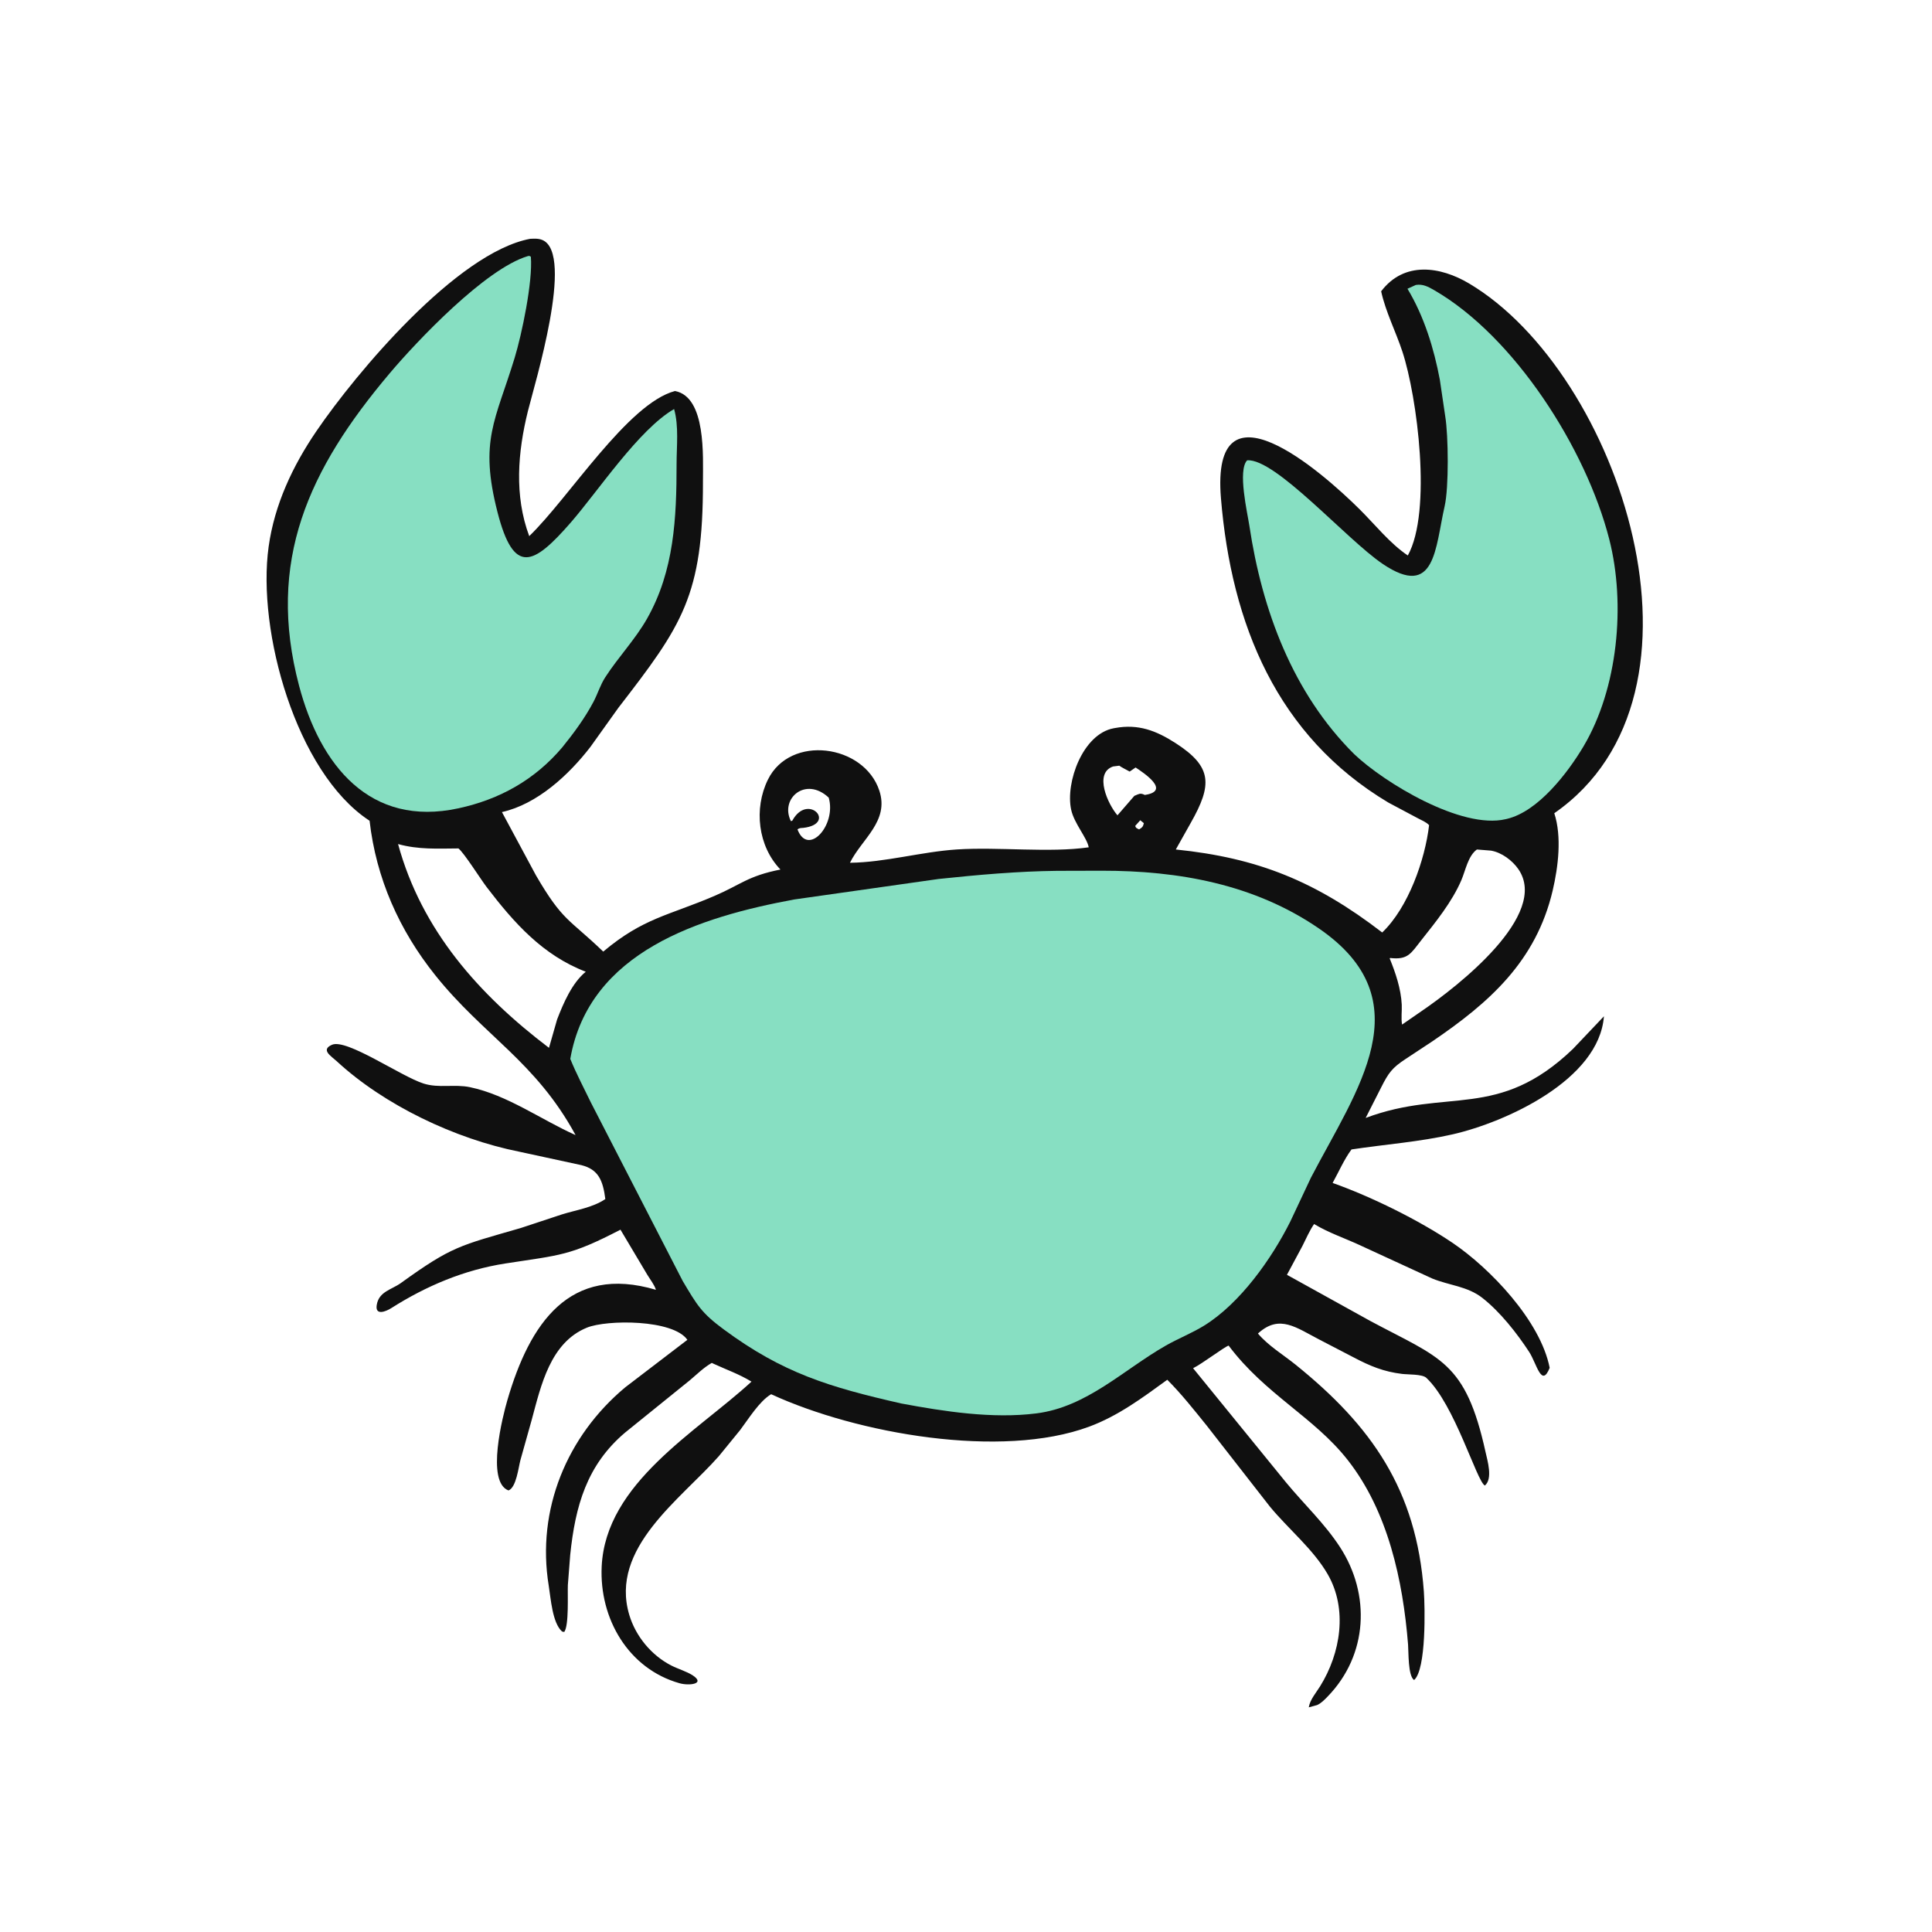
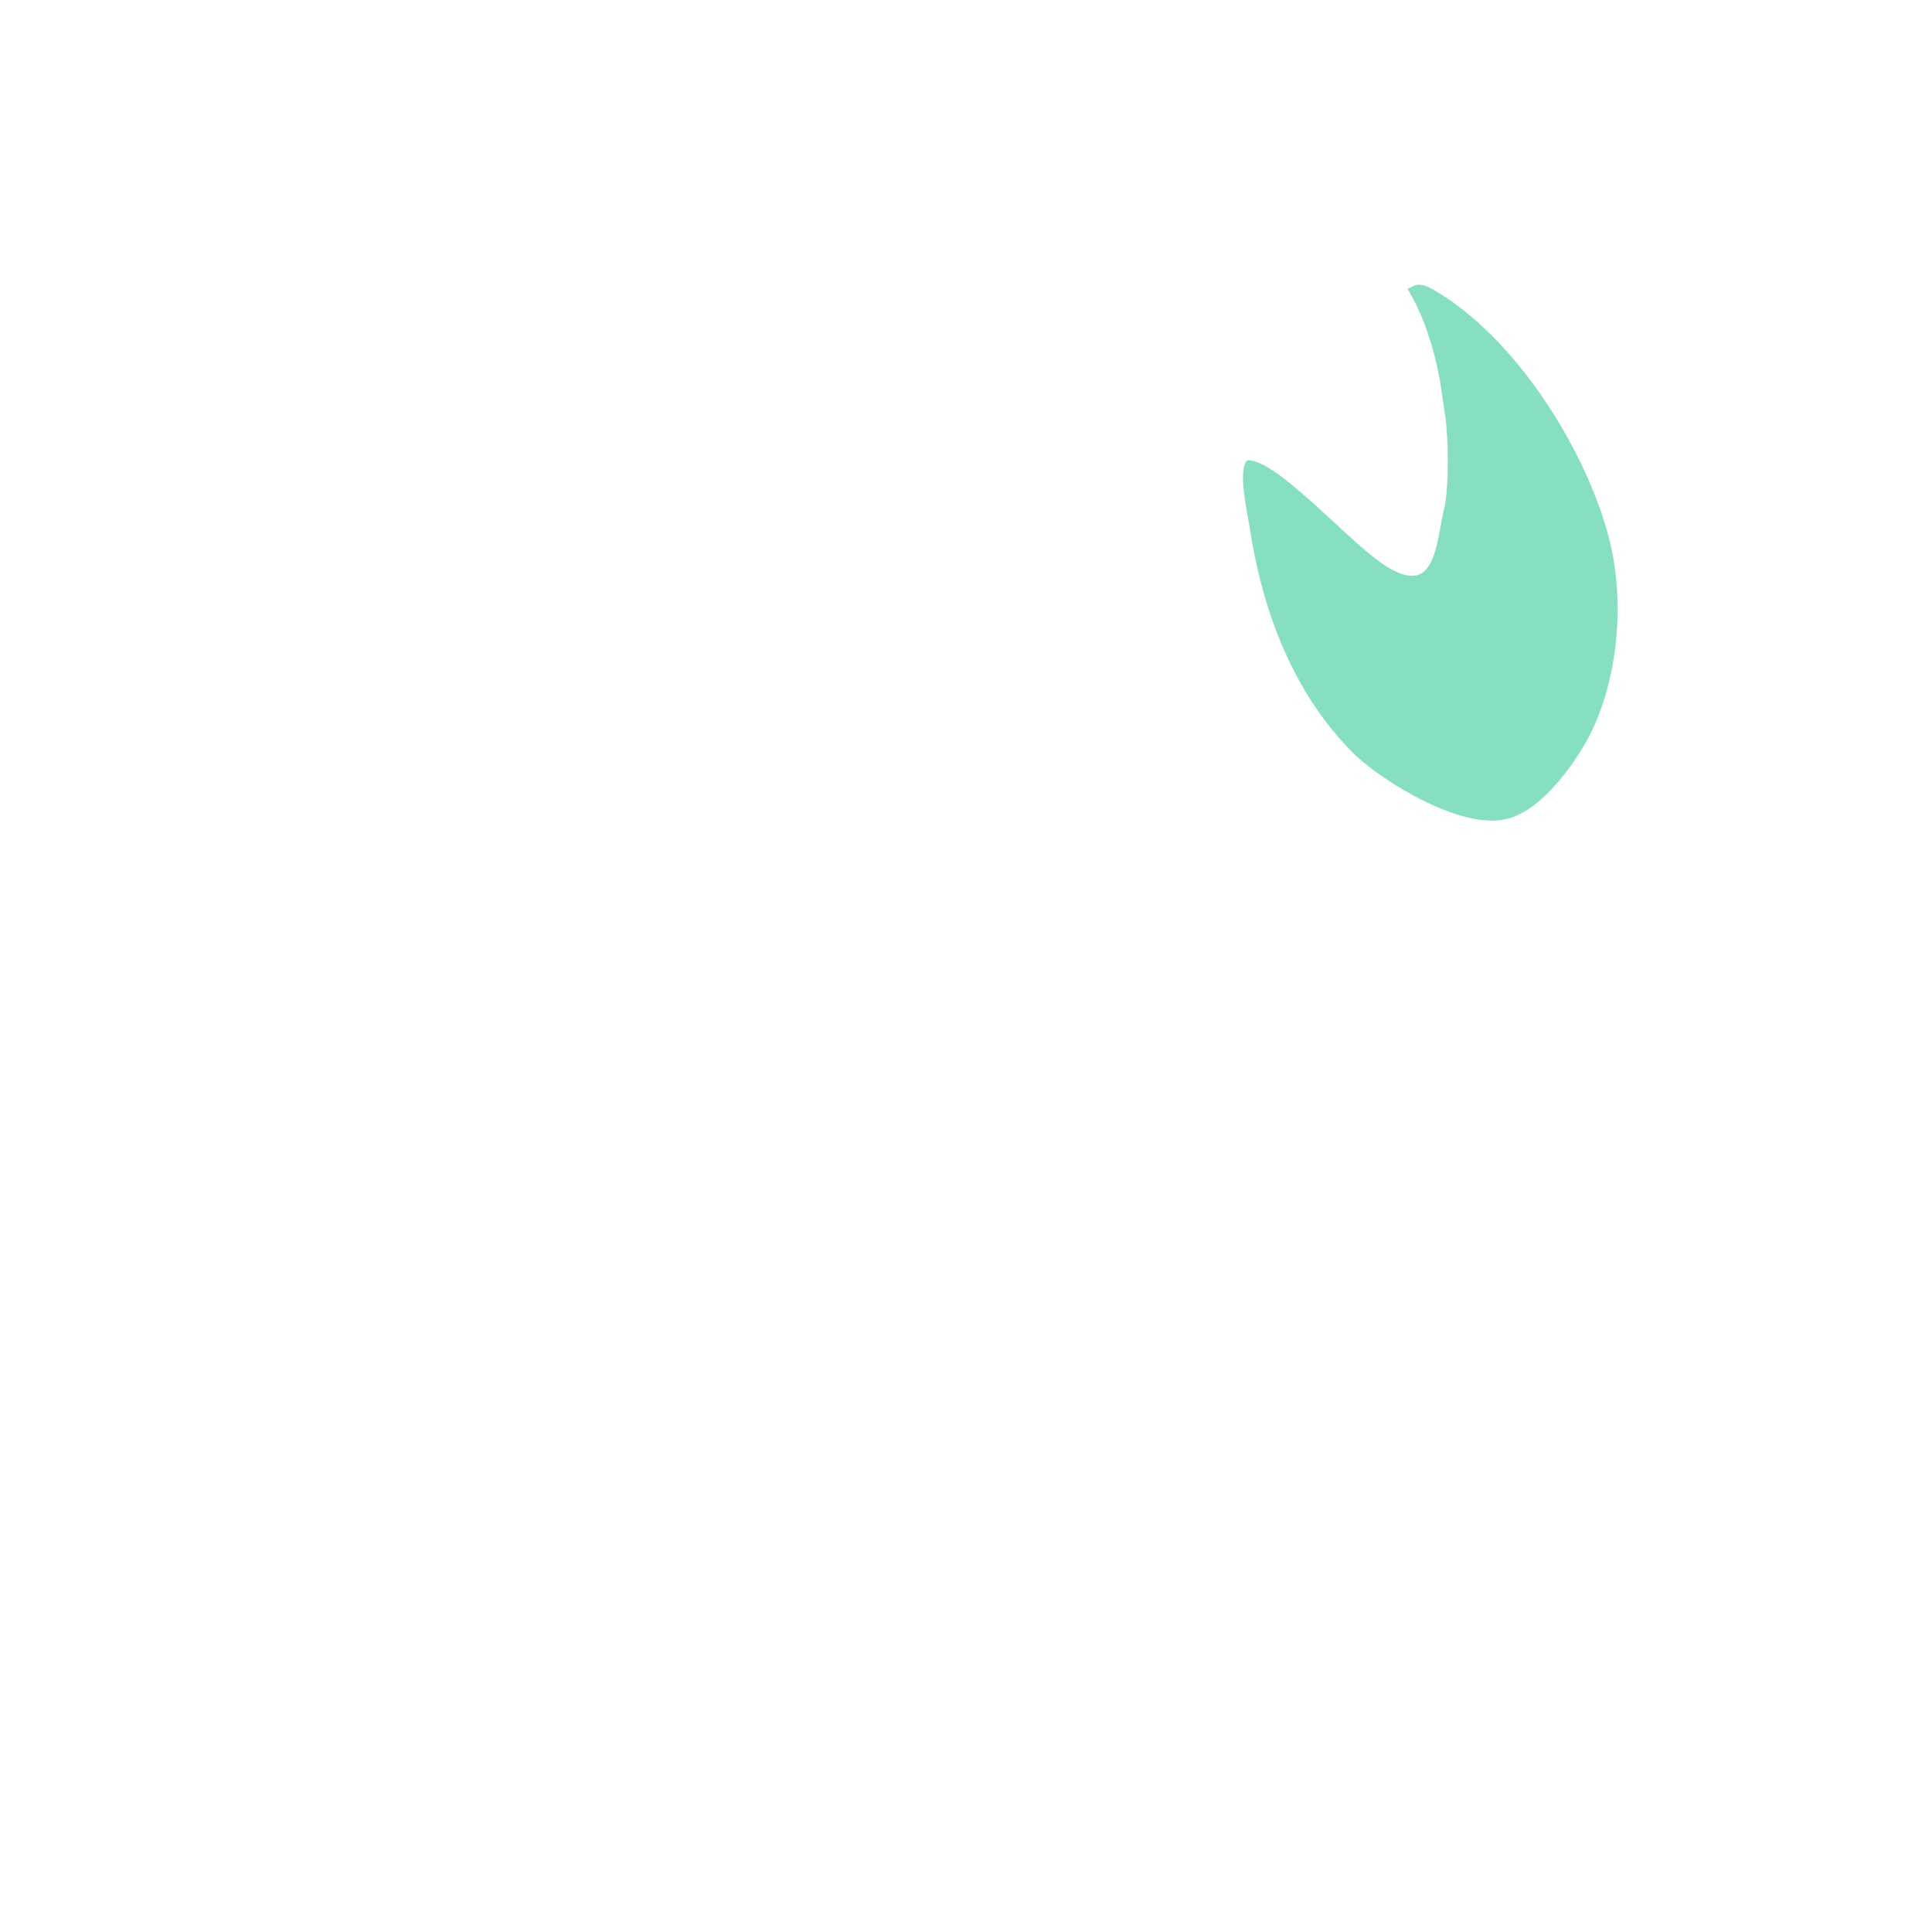
<svg xmlns="http://www.w3.org/2000/svg" version="1.1" style="display: block;" viewBox="0 0 2048 2048" width="640" height="640">
-   <path transform="translate(0,0)" fill="rgb(16,16,16)" d="M 561.931 253.16 C 566.415 252.952 570.947 252.644 575.164 254.5 C 609.119 269.445 566.724 407.057 559.618 435.747 C 548.829 479.309 545.013 525.402 561.012 568.314 C 602.776 528.127 665.527 427.656 715.504 414.497 C 748.8 420.708 745.108 484.426 745.157 510.521 C 745.381 631.479 723.166 662.777 655.488 750.319 L 625.904 791.71 C 602.987 821.43 569.557 852.455 532.076 860.842 L 568.194 928.009 C 596.501 976.533 602.651 973.506 638.445 1007.77 L 639.447 1008.74 C 682.039 972.985 708.401 970.687 757.492 949.656 C 785.431 937.687 792.727 928.571 827.31 921.745 C 803.46 896.986 798.903 857.209 813.986 826.5 C 837.693 778.233 915.854 788.93 932.124 838.082 C 942.861 870.52 913.489 889.277 900.985 914.572 C 938.393 914.169 976.693 902.874 1014.58 900.44 C 1058.89 897.593 1111.92 904.207 1154.1 898.192 C 1152.2 887.82 1138.62 873.007 1135.44 858.16 C 1129.3 829.509 1147.68 778.113 1180.53 771.994 L 1182 771.733 C 1206.67 767.189 1225.66 774.5 1246.35 787.848 C 1285.24 812.943 1285.1 831.956 1262.27 872.254 L 1246.4 900.497 C 1333.25 909.334 1394.53 934.162 1465.2 988.463 C 1492.97 961.92 1510.61 911.326 1514.9 874.713 C 1511.98 871.469 1506.67 869.358 1502.82 867.306 L 1471.7 850.746 C 1353.77 780.268 1305.3 662.017 1294.25 528.093 C 1283.47 397.559 1399.9 498.891 1441.19 539.801 C 1457.42 555.884 1473.41 576.146 1492.35 588.833 C 1518.25 542.123 1502.25 420.377 1486.63 372.833 C 1479.67 351.63 1468.78 330.454 1464.07 308.795 C 1488.56 276.525 1526.95 282.479 1557.3 300.5 C 1716.79 395.218 1830.34 735.267 1647.61 862.051 C 1655.74 886.896 1651.77 918.997 1645.9 944 C 1628.35 1018.82 1578.95 1062.75 1518.11 1104.02 L 1489.96 1122.6 C 1475.73 1131.92 1471.87 1137.27 1464.15 1152.58 L 1447.66 1185.07 C 1533.92 1152.69 1587.87 1188.14 1667.38 1111.92 L 1700.23 1077.31 C 1695.07 1144.98 1595.69 1189.69 1539.99 1202.42 C 1504.73 1210.47 1468.37 1213.05 1432.65 1218.46 C 1424.9 1228.85 1418.98 1242.51 1412.63 1253.97 C 1453.82 1268.56 1504.02 1293.39 1539.47 1317.28 C 1579.58 1344.31 1633 1400.25 1642.72 1449.97 C 1634.05 1471.74 1628.93 1445.27 1620.95 1433.06 C 1607.99 1413.21 1590.24 1390.67 1571.5 1375.94 C 1555.6 1363.43 1536.34 1362.68 1518.26 1355.29 L 1440.89 1319.66 C 1425.6 1312.61 1408.24 1306.67 1393.91 1298.05 L 1393.02 1297.5 C 1388.15 1304.5 1384.54 1313.03 1380.69 1320.64 L 1364.22 1351.35 L 1452.89 1400.45 C 1526.85 1440.07 1553.5 1442.84 1574.74 1539.21 C 1576.72 1548.17 1582.68 1567.56 1574 1574.75 C 1565.35 1570.23 1542.05 1488.65 1511.93 1460.52 C 1507.68 1456.55 1492.53 1457.17 1486.27 1456.41 C 1466.6 1454.02 1452.29 1448.06 1434.8 1438.83 L 1398.51 1419.98 C 1373.95 1407.26 1356.57 1393.3 1334.45 1412.73 L 1333.47 1413.61 C 1344.64 1426.73 1360.03 1435.85 1373.4 1446.63 C 1453.89 1511.56 1501.47 1579.03 1509.35 1687.1 C 1510.52 1703.16 1512.05 1769.71 1499 1780.9 C 1492.43 1776.56 1493.24 1751.17 1492.6 1743.2 C 1487.16 1675.4 1471.37 1602.03 1428.5 1547.51 C 1392.7 1501.98 1341.22 1478.14 1302.38 1426.37 C 1297.74 1427.84 1274.56 1445.5 1264.73 1450.36 L 1362.87 1570.96 C 1381.96 1594.2 1404.14 1614.83 1420.56 1640.17 C 1452.94 1690.13 1450.15 1754.16 1407.5 1798.25 C 1404.26 1801.6 1400.47 1805.57 1396.15 1807.45 L 1387.34 1809.84 C 1388.65 1801.72 1395.14 1794.36 1399.41 1787.47 C 1421.15 1752.43 1428.77 1705.79 1407.43 1668.78 C 1392.02 1642.07 1365.72 1620.83 1346.12 1597.03 L 1279.23 1511.26 C 1265.74 1494.58 1252.53 1477.8 1237.37 1462.6 C 1210.97 1481.76 1185.32 1500.93 1154.42 1512.37 C 1061.51 1546.75 908.911 1520.01 817.437 1477.93 C 804.878 1485.4 793.455 1504.17 784.57 1515.93 L 762.009 1543.59 C 721.744 1589.3 645.903 1640.92 667.055 1711.84 C 673.824 1734.53 690.476 1754.65 711.521 1765.48 C 718.648 1769.15 727.967 1771.75 734.5 1776.09 C 747.98 1785.05 730.614 1787.2 720.369 1784.31 C 666.128 1769.02 635.177 1715.8 637.81 1660.5 C 642.029 1571.88 738.764 1517.87 796.616 1464.58 C 783.288 1456.48 770.247 1452.03 756.373 1445.62 L 754.524 1444.74 C 746.068 1449.54 738.698 1456.87 731.278 1463.12 L 662.638 1518.59 C 621.966 1553.03 609.794 1596.56 604.444 1648.26 L 601.951 1680.23 C 601.523 1690.09 603.274 1723.13 598.11 1729.95 L 595.854 1729.5 C 585.473 1720.42 583.838 1694.11 581.693 1681 C 568.468 1600.15 601.06 1522.2 662.661 1470.71 L 728.645 1420.27 C 713.544 1398.47 643.261 1398.74 622.11 1407.38 C 583.332 1423.22 573.51 1468.54 563.691 1504.91 L 551.686 1547.7 C 549.641 1555.12 547.335 1576.9 539 1579.93 C 514.931 1570.81 533.047 1500.68 537.844 1484.2 C 561.453 1403.1 603.497 1339.98 695.295 1367.26 C 693.874 1362.21 688.87 1355.84 686.117 1351.21 L 657.727 1303.51 C 604.176 1331.28 594.524 1330.26 536 1339.3 C 492.219 1346.07 452.054 1363 414.775 1386.66 C 409.127 1390.25 397.676 1394.89 399.309 1383.64 C 401.426 1369.06 415.039 1367.22 425 1360.03 C 479.311 1320.85 487.268 1320.5 551.988 1301.76 L 595.366 1287.42 C 610.829 1282.55 628.061 1280.24 641.674 1271.06 C 639.165 1251.35 634.369 1239.61 616.252 1235.09 L 550.569 1220.87 C 482.526 1207.33 407.315 1171.55 356.812 1124.82 C 351.121 1119.55 339.558 1112.87 351.928 1107.5 C 367.486 1100.75 424.937 1140.94 448.979 1148.59 C 465.283 1153.78 481.61 1148.97 498.297 1152.48 C 537.906 1160.79 573.43 1186.82 610.136 1203.25 C 567.658 1125.11 512.938 1098.17 461.435 1033.83 C 423.155 986.011 398.697 930.952 391.766 870.02 L 390.712 869.326 C 314.076 818.303 272.231 669.241 284.776 579.434 C 291.012 534.79 310.24 493.933 335.436 456.98 C 377.618 395.114 484.411 267.828 561.931 253.16 z M 421.965 894.732 C 446.961 986.313 507.811 1054.49 581.942 1110.75 L 590.53 1080.74 C 597.148 1063.58 606.323 1042.03 620.94 1030.07 C 575.295 1012.57 544.874 978.25 516.024 940.521 C 509.187 931.579 492.09 904.259 485.98 899.377 C 464.013 899.519 443.41 900.742 421.965 894.732 z M 1565.57 900.5 C 1556.15 907.335 1553.55 922.659 1549.09 933.043 C 1539.06 956.355 1521.9 977.324 1506.33 997.044 C 1495.63 1010.6 1492.53 1017.75 1473.58 1015.5 L 1473.14 1016.02 C 1479.4 1031.36 1485.06 1048.16 1485.91 1064.87 C 1486.25 1071.66 1485.04 1079.52 1486.27 1086.09 L 1506.75 1071.94 C 1545.31 1045.71 1643.02 969.534 1609.47 921.252 C 1603.08 912.05 1591.77 903.618 1580.5 901.692 L 1565.57 900.5 z M 1179.91 812.5 C 1159.23 819.584 1174.55 852.789 1184.56 864.268 L 1202.47 843.631 L 1203.66 843.126 C 1207.03 841.719 1208.71 840.616 1212.24 842.102 L 1213.5 842.684 C 1241.5 838.549 1212.82 819.529 1203.78 813.567 L 1197.5 817.895 C 1194.43 816.12 1188.19 813.101 1186.5 811.651 L 1179.91 812.5 z M 839.884 869.943 C 856.33 839.768 887.586 873.396 851.477 877.581 C 848.85 877.799 847.503 877.579 845.355 879.173 C 856.506 908.507 886.96 874.652 878.468 845.513 C 854.009 822.605 826.435 846.549 838.387 870.437 L 839.884 869.943 z M 1208.73 869.5 L 1203.37 875.5 C 1204.05 877.911 1204.97 877.862 1207.11 879.029 L 1207.5 879.188 C 1210.68 877.238 1211.7 876.401 1212.53 872.572 L 1208.73 869.5 z" />
  <path transform="translate(0,0)" fill="rgb(135,223,194)" d="M 1500.83 302.063 C 1508.2 300.846 1513.96 303.928 1520.13 307.488 C 1605.53 356.753 1681.28 475.573 1705.85 571.5 C 1723.51 640.445 1715.11 729.869 1678.42 791.459 C 1661.83 819.293 1630.67 860.052 1597.62 867.998 L 1596.05 868.359 C 1549.16 879.466 1467.22 829.557 1435.61 799.518 C 1370.38 734.768 1337.79 646.715 1324.4 557.407 C 1322.36 543.789 1311.77 498.862 1322 487.965 C 1352.04 485.58 1427.25 571.836 1465.79 597.823 C 1521.8 635.589 1521.35 580.43 1531.38 536.625 C 1535.93 516.771 1535.39 461.956 1532.01 441.305 L 1526.31 402.684 C 1520.08 369.375 1509.55 335.228 1491.98 306.093 L 1500.83 302.063 z" />
-   <path transform="translate(0,0)" fill="rgb(135,223,194)" d="M 559.484 271.5 C 561.691 271.18 560.604 271.023 562.722 272.103 C 564.926 298.495 553.084 354.615 545.58 379.231 C 525.264 445.876 507.825 466.762 527.377 542.938 C 544.636 610.178 565.37 599.416 605.021 553.91 C 633.824 520.854 677.166 455.203 714.575 433.611 C 719.724 451.973 717.204 472.892 717.202 491.719 C 717.197 548.746 714.764 605.031 685.821 655.937 C 673.326 677.912 655.378 696.594 641.664 717.839 C 636.234 726.249 633.753 735.113 629.186 743.822 C 620.328 760.713 607.939 777.552 595.929 792.333 C 566.79 826.67 529.767 847.352 485.988 856.842 C 392.147 877.183 339.417 811.439 317.075 727.068 C 282.07 594.882 327.052 497.616 412.96 395.862 C 441.948 361.527 514.511 284.928 559.484 271.5 z" />
-   <path transform="translate(0,0)" fill="rgb(135,223,194)" d="M 1120.53 923.126 L 1167.99 923.003 C 1249.25 922.937 1329.52 937.179 1397.98 984.119 C 1509.67 1060.7 1438.14 1155.22 1389.6 1248.47 L 1367.81 1294.8 C 1348.2 1334.02 1314.73 1381.57 1276.34 1405.26 C 1263.4 1413.24 1248.85 1418.92 1235.59 1426.5 C 1190.82 1452.07 1152.16 1491.49 1098.58 1498.26 C 1051.98 1504.15 1000.88 1496.25 955.284 1487.73 C 879.051 1470.34 829.991 1455.65 767.057 1409.13 C 743.415 1391.65 738.822 1383.33 723.673 1357.86 L 626.398 1168.77 C 618.992 1153.43 610.932 1138.25 604.519 1122.47 C 624.42 1008.52 742.322 971.876 842.029 953.463 L 995 931.741 C 1036.66 927.359 1078.62 923.587 1120.53 923.126 z" />
</svg>